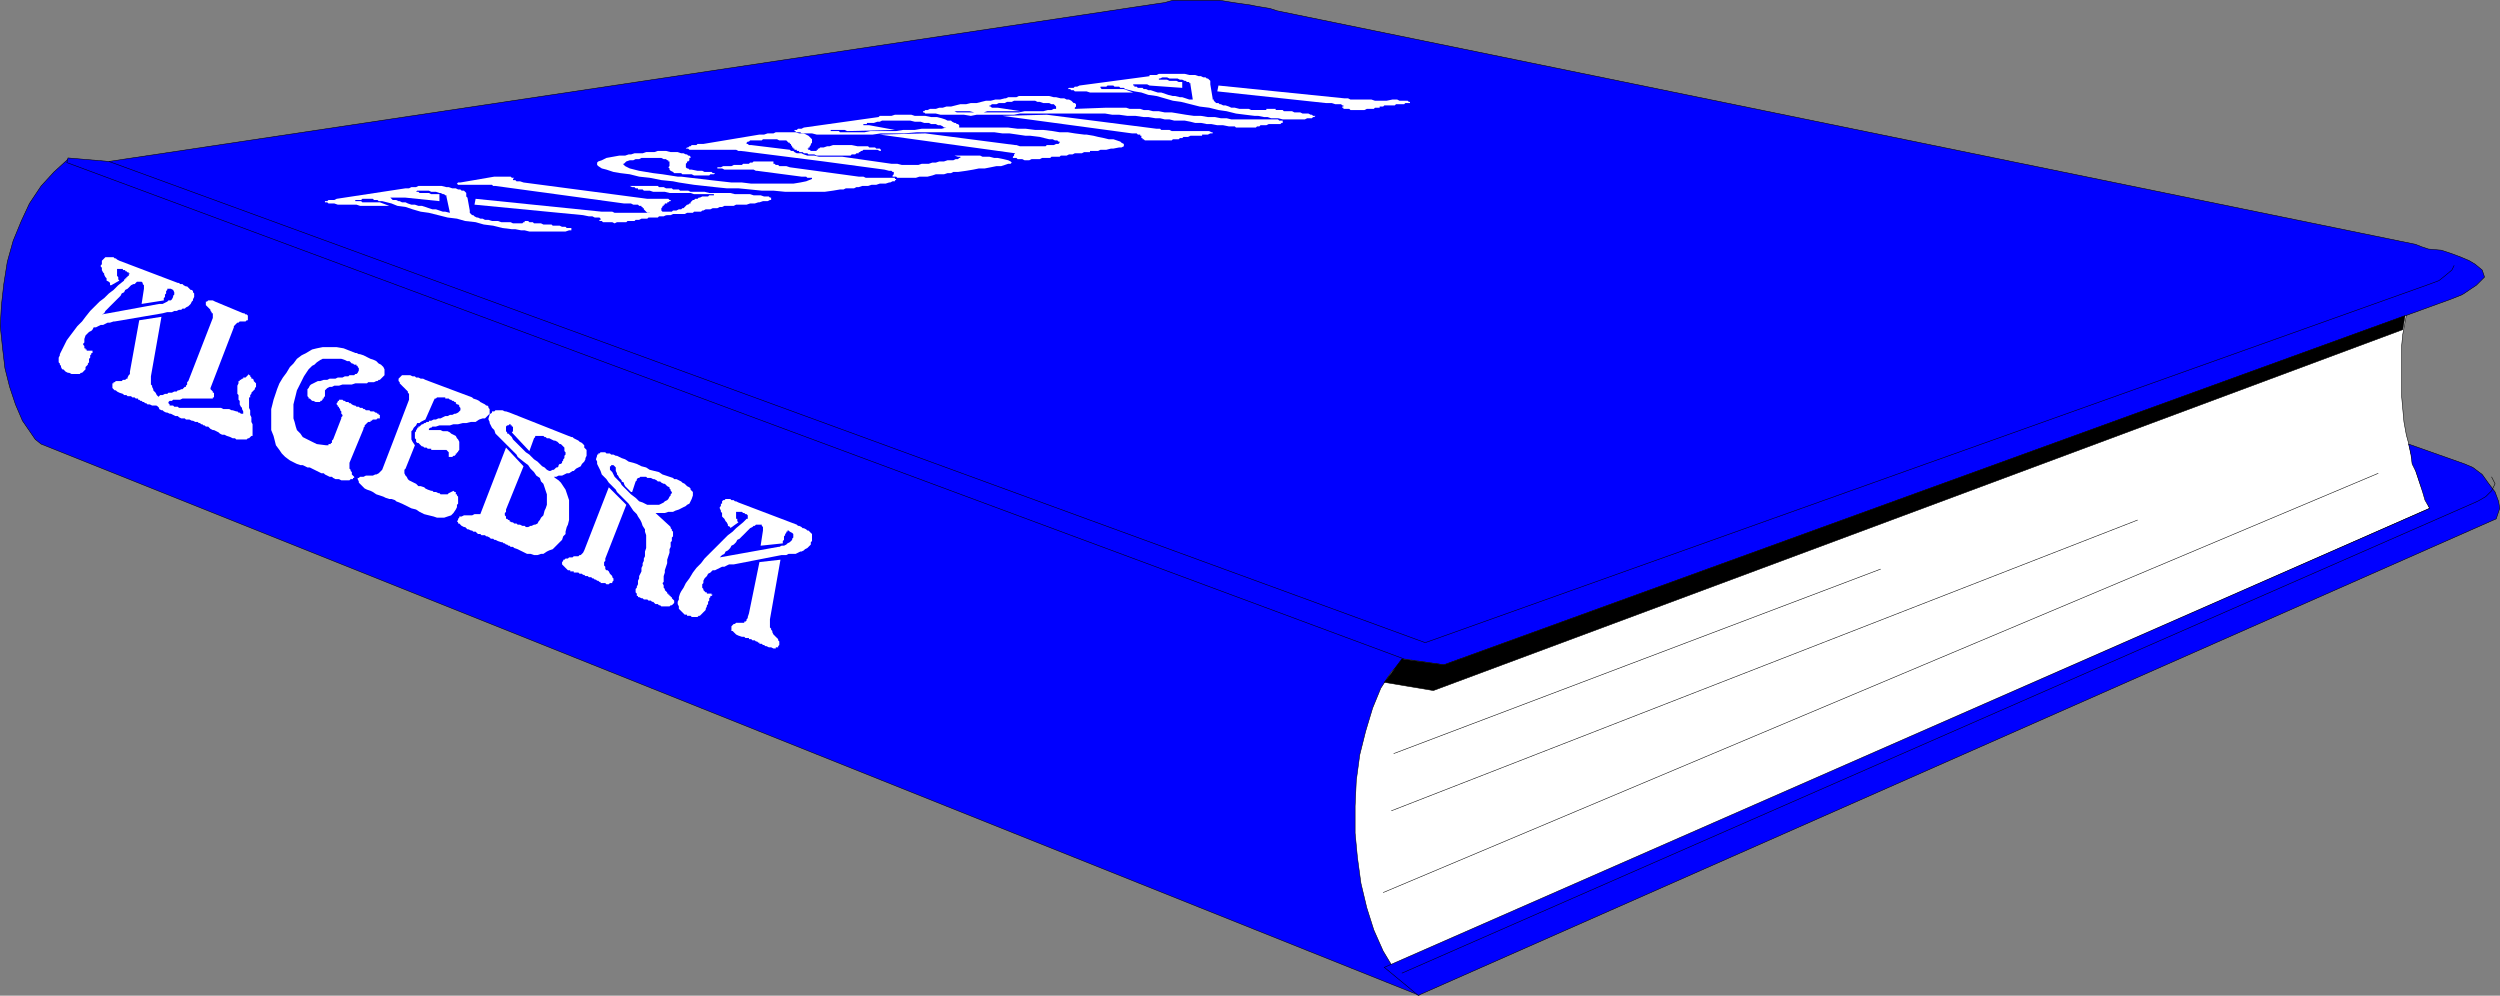
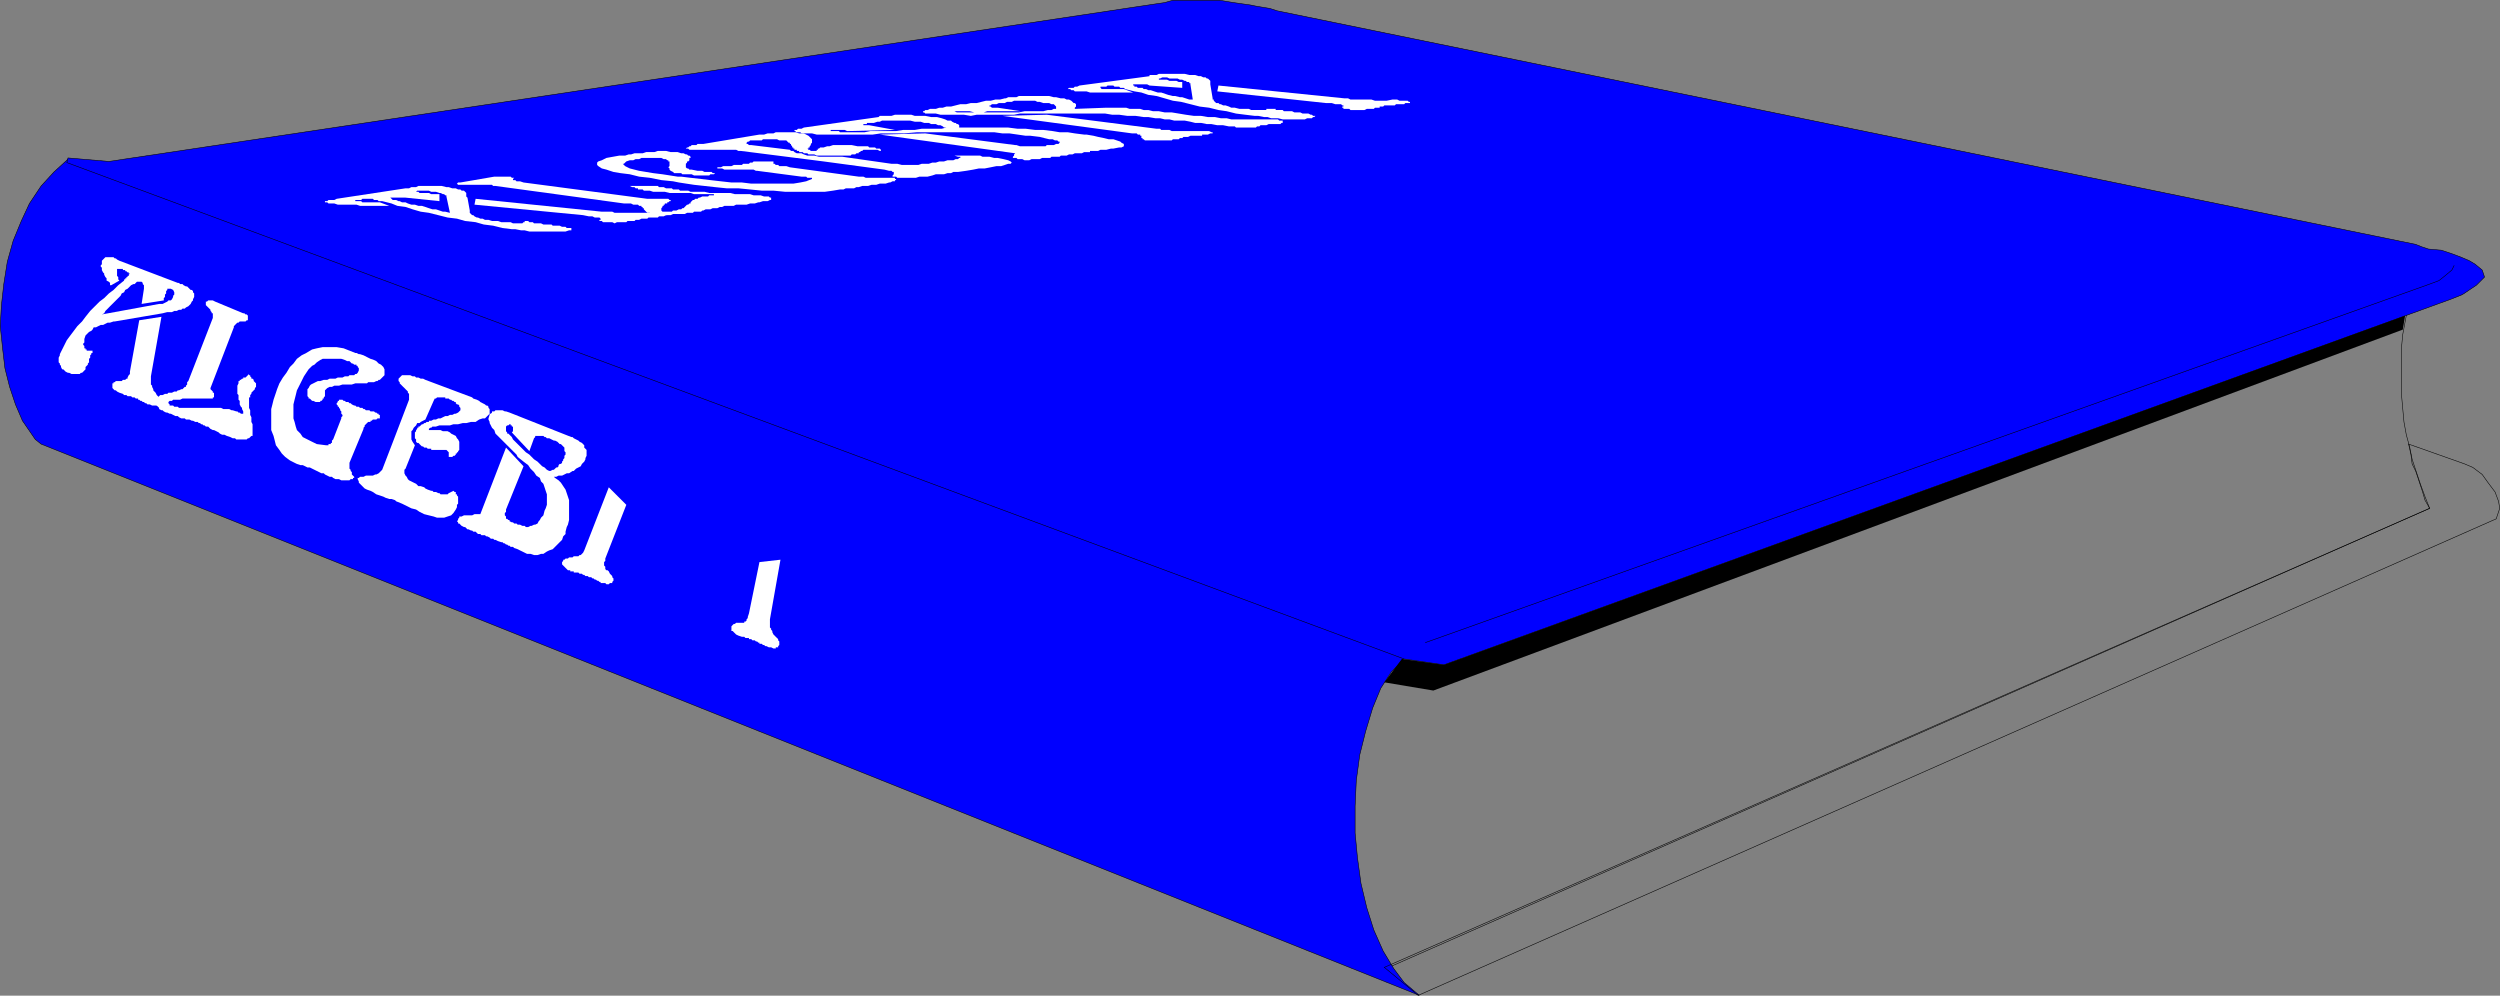
<svg xmlns="http://www.w3.org/2000/svg" width="214.046" height="85.248">
  <rect width="100%" height="100%" fill="#808080" stroke="none" />
-   <path fill="#fff" d="m119.624 56.323 86.5-29.8-.101.5-.301 1.601-.098 1v4.297l.098 1.101.101 1.102.2 1.098.3 1.101.2 1 .398 1.2.3.898.403 1.101.399 1-89.801 39.602-21-18.3 22.402-8.5" />
  <path fill="none" stroke="#000" stroke-width=".045" d="m119.624 56.323 86.5-29.8-.101.5-.301 1.601-.098 1v4.297l.098 1.101.101 1.102.2 1.098.3 1.101.2 1 .398 1.2.3.898.403 1.101.399 1-89.801 39.602-21-18.3zm0 0" />
  <path fill="#00f" d="m5.823 13.624 114.399 42.7-.5.597-.598.601-.902 1.399-.7 1.703-.601 2-.5 2-.297 2.2-.101 2.198v2.301l.199 2.098.3 2.203.5 2.098.602 1.902.797 1.797.902 1.5.899 1.203 1.3 1.098-118-47.2-.5-.398-1.101-1.602-.598-1.398-.5-1.5-.402-1.602-.2-1.699-.198-1.902.101-1.797.2-1.8.3-1.903.5-1.797.7-1.703.699-1.5 1-1.5 1.101-1.2 1.2-1.097" />
  <path fill="none" stroke="#000" stroke-width=".045" d="m5.823 13.624 114.399 42.7-.5.597-.598.601-.902 1.399-.7 1.703-.601 2-.5 2-.297 2.2-.101 2.198v2.301l.199 2.098.3 2.203.5 2.098.602 1.902.797 1.797.902 1.5.899 1.203 1.3 1.098-118-47.2-.5-.398-1.101-1.602-.598-1.398-.5-1.5-.402-1.602-.2-1.699-.198-1.902.101-1.797.2-1.8.3-1.903.5-1.797.7-1.703.699-1.5 1-1.5 1.101-1.2zm0 0" />
  <path fill="#00f" d="m5.823 13.523 3.5.3 89.7-13.5.699-.101.699-.2h4l.602.102.601.098.7.101.699.098.5.102.601.101.598.098.601.2 97.5 20 .5.202.598.2 1.102.097.898.3.8.302.7.3.5.301.602.5.199.598-.7.7-.601.401-.598.399-1 .402-1.101.399-85.098 30.898-3.402-.5-114.5-42.5.101-.398" />
  <path fill="none" stroke="#000" stroke-width=".045" d="m5.823 13.523 3.5.3 89.7-13.5.699-.101.699-.2h4l.602.102.601.098.7.101.699.098.5.102.601.101.598.098.601.199 97.5 20 .5.203.598.2 1.102.097.898.3.8.302.7.3.5.301.602.5.199.598-.7.699-.601.402-.598.399-1 .402-1.101.399-85.098 30.898-3.402-.5-114.5-42.5zm0 0" />
-   <path fill="#00f" d="m121.421 85.222 92.3-40.801.302-.898-.102-.602-.297-.797-.601-.8-.5-.7-.801-.602-.7-.3-4.8-1.7.199.899.102.8.3.602.2.598.398 1.203.203.7.399.698-89.5 39.301 2.898 2.399" />
  <path fill="none" stroke="#000" stroke-width=".045" d="m121.421 85.222 92.3-40.801.302-.898-.102-.602-.297-.797-.601-.8-.5-.7-.801-.602-.7-.3-4.8-1.7.199.899.102.8.3.602.2.598.398 1.203.203.7.399.698-89.5 39.301zm.602-30.199 86-30.7.8-.3.5-.399.598-.5.203-.402" />
-   <path fill="none" stroke="#000" stroke-width=".045" d="m213.323 40.823.301.598-.3.601-.5.5-.7.399-92.101 40.402" />
  <path d="m120.023 56.42 3.601.5 82.297-29.898-.2 1.2-83 30.902-4.198-.703 1.5-2" />
-   <path fill="none" stroke="#000" stroke-width=".045" d="m120.023 56.42 3.601.5 82.297-29.898-.2 1.2-83 30.902-4.198-.703zm-1.602 20 85.203-35.898m-84.5 28.898 63.899-24.898m-63.7 20 41.7-15.8M9.323 13.823l112.7 41.2" />
  <path fill="#fff" d="m64.124 52.523.899-4.399 1.8-.203-.902 5.102v.699l.102.101v.098l.101.102v.101l.098.2.101.097.098.102.203.199v.101l.098.098v.3l-.098.102v.098h-.203v.102h-.2l-.198-.102h-.2l-.199-.098h-.101l-.102-.101h-.098l-.101-.098h-.2v-.102h-.101l-.098-.101h-.101l-.098-.098h-.203l-.098-.101h-.199v-.098h-.3l-.102-.102h-.2l-.3-.101-.2-.098-.3-.3h-.098v-.399l.098-.102.101-.101h.098l.102-.098h.699v-.101h.101l.098-.098v-.102l.102-.101v-.098l.101-.3" />
-   <path fill="#fff" d="m58.222 50.823.101-.199.2-.3.199-.403.3-.399.301-.5.301-.398.399-.402.3-.399.399-.402.402-.399.399-.398.398-.402.402-.399.399-.3.3-.301.602-.5.2-.2.097-.101h.102v-.297l-.102-.102h-.098l-.101-.101h-.098l-.101-.098h-.5v.598h.101v.203l.098.098-.7.5v-.098l-.199-.102v-.101l-.101-.2-.098-.097-.101-.203-.102-.098-.098-.101v-.301l-.101-.098v-.101l-.098-.2v-.101l.098-.098v-.2h.101v-.202l.098-.098h.102l.101-.102h.399l.101.102h.2l.097.098h.102l.199.101 5 1.899.101.101h.098l.203.102.098.098h.101l.2.101.101.098h.098l.101.101.098.102.102.098v.601l-.102.098v.203l-.297.297-.203.101-.098.102-.199.098h-.101l-.2.101-.199.098h-.601l-.2.102h-.402l-4.098.8h-.402l-.2.098-.198.102h-.2l-.199.101-.203.098-.2.101h-.198l-.102.098-.098.102-.199.101-.101.2-.102.097-.098.102-.101.199v.2l-.098.1v.301l.098.098v.102l.199.199h.101v.102h.399v.097h.101l-.101.102h-.098v.101l-.101.098v.2l-.098.1v.2l-.102.102v.097l-.101.203v.098l-.098.102-.101.097-.098.102-.102.102-.101.097h-.098l-.101.102h-.5l-.098-.102h-.301v-.097h-.2l-.5-.5v-.204l-.1-.2v-.198l.101-.2v-.199l.098-.3m-7.098-11.801v-.102h.098v-.098h.101l.098-.101h.402l.098.101h.3l.102.098h.2l.199.102h.101l.2.101.199.098.3.101.301.2.399.101.3.098.4.199.401.102.301.199.399.101.398.098.3.203.302.098.3.101.301.098.098.102h.2l.202.101.2.098.097.102.203.097.098.102.102.101.199.098.101.102v.097l.098.102.102.101v.297l-.102.301-.098.2-.101.202-.2.098-.101.102-.2.097-.398.204-.3.097-.2.102h-.402l-.3.097h-.798l1.2 1.102.097.102v.097l.102.102v.098l.101.101v.399l-.101.1v.301l-.102.098v.402l-.098.2v.3l-.101.301-.098.297v.3l-.203.602v.2l-.098.3v.5l-.101.098.101.203v.2l.098.097v.102l.101.101.102.098v.101h.098v.098h.101v.102h.098v.101h.102v.098l.199.2v.202l-.2.2h-.101l-.098.097h-.699l-.101-.097h-.102l-.098-.102h-.199l-.102-.098-.101-.101h-.098l-.101-.102h-.2l-.101-.098h-.297l-.101-.101h-.102l-.2-.098h-.097v-.102h-.101v-.199l-.102-.101v-.301l.102-.098v-.101l.101-.2v-.3l.098-.2v-.199l.101-.199.098-.203v-.297l.102-.203v-.2l.101-.199v-.199l.098-.199v-.402l.101-.301v-1.098l-.101-.3v-.2l-.2-.3-.1-.301-.099-.2-.199-.3-.101-.2-.301-.3-.2-.301-.199-.297-.3-.3-.399-.403-.101-.098-.2-.199-.101-.203-.598-.598-.203-.3-.398-.399-.102-.3-.098-.2-.101-.203-.098-.2v-.198l-.101-.2.101-.3" />
  <path fill="#fff" d="m50.023 47.124 2.101-5.402 1.5 1.5-1.8 4.601v.2l-.102.101v.297l.101.101v.2l.098.101h.102l.101.098.098.203.101.098.098.101v.098l.102.102v.199l-.102.101v.098h-.2l-.097.102h-.203l-.098-.102h-.402v-.098h-.098l-.101-.101h-.098l-.101-.098h-.102l-.098-.101h-.101l-.098-.102h-.203l-.098-.098h-.199l-.102-.101h-.101l-.098-.098h-.2l-.1-.102h-.399v-.101h-.3v-.098h-.2l-.101-.101-.102-.098-.098-.102-.199-.199v-.199l.098-.102v-.101h.101l.098-.098h.203l.098-.101h.3l.102-.098h.399l.101-.102h.098l.2-.199.1-.2m-8.101-11.6v-.102h.102l.101-.098v-.101h.2l.097-.098h.602l.199.098h.101l.301.101 5.297 2.098h.102l.101.101.2.102.199.098.101.101.2.098.097.102.102.101v.2l.101.097.098.102v.5l-.098.199v.101l-.101.2-.2.199-.101.199-.399.203-.199.2h-.101l-.301.199h-.2l-.199.101-.199.098h-.3l-.2.101h-.203l.102.098.3.203.2.2.199.3.199.297.203.602.098.3v1.7l-.098.398-.101.203-.102.399v.199l-.2.2-.097.3-.203.2-.2.202-.398.399-.3.101-.2.098-.3.2h-.2l-.3.1h-.301l-.301-.101h-.297l-.402-.2-.2-.097-.199-.102-.3-.101-.102-.098h-.2l-.097-.101h-.101l-.102-.098h-.098l-.101-.102h-.098l-.102-.101h-.101l-.297-.098-.203-.101h-.098l-.101-.098h-.2l-.101-.102-.2-.101h-.097l-.101-.098h-.301l-.098-.102h-.203l-.2-.199h-.198l-.102-.101h-.098l-.199-.098h-.101l-.2-.199h-.101l-.2-.102-.199-.199h-.101v-.101l-.098-.098.098-.102v-.101l.101-.098v-.101h.2l.199-.098h.699l.203-.102h.5l2.2-5.699 1.5 1.598-1.5 3.703v.2l-.102.097v.203l.101.098v.199h.098l.102.101h.101v.102l.2.098h.097l.102.101h.199l.101.098h.2l.199.102h.2l.1.101h.2l.2-.102h.1l.2-.101h.101l.2-.098.101-.199.098-.102.101-.199.2-.199.101-.402.098-.2.102-.3v-.899l-.102-.3-.098-.301-.101-.301-.2-.2-.101-.3-.3-.2-.2-.3-.3-.297-.2-.3-.399-.302-.5-.398-.101-.203-.3-.297-.298-.3-1-1-.203-.2-.098-.3-.199-.2-.101-.203-.102-.2v-.097l-.098-.203v-.098l.098-.3m-18.297-1.899.098-.3.199-.5.3-.5.302-.403.3-.5.301-.297.297-.402.402-.301.399-.2.5-.3.402-.098.5-.101h1.2l.597.101 1 .399h.102l.199.101h.101l.301.098.399.203.199.098.3.101.2.098.199.203.203.098.098.101.101.098.098.203v.5l-.398.398h-.102l-.098.102h-.101l-.2.098h-.5l-.101.101h-1l-.297.098h-.8l-.301.101h-.399l-.203.102h-.2l-.198.098-.2.199v.5l-.101.102v.101h-.098v.098l-.101.101h-.102v.098h-.398l-.2-.098h-.101l-.098-.101-.101-.098h-.102v-.102l-.098-.101v-.598l.098-.101.102-.2.101-.101.2-.098.199-.101.199-.098h.199l.3-.102h.302l.199-.101h.5l.199-.098h.402l.2-.101h.3l.098-.098h.402l.098-.102h.102l.101-.101.098-.2v-.198l-.098-.102v-.098h-.101v-.101h-.2l-.101-.098h-.098l-.203-.203h-.2l-.198-.098-.301-.101h-1.598l-.203.101-.297.2-.203.199-.2.101-.3.3-.2.298-.198.3-.2.403-.3.598-.102.199-.098.402-.101.399-.098.402v1.2l.098.3.101.398.098.301.3.3.2.298.402.203.399.2.402.198.797.102h.203v-.102h.2v-.101h.097v-.2l.102-.097.699-1.8v-.102l.101-.098v-.102l-.101-.101v-.2l-.098-.097v-.102l-.101-.101v-.098h-.102v-.101l-.098-.098v-.102l.098-.101v-.098h.102v-.101h.3l.098.101h.102l.101.098h.2l.097.102h.102l.101.101.2.098h.097l.102.101h.199l.101.098h.2l.101.102h.098l.101.101h.301l.098.098h.3l.102.101h.098l.102.098h.097v.102h.102v.3h-.2l-.101.098h-.3l-.098.102h-.102v.101h-.2l-.101.098-.098.102-.101.097v.102l-.098.101v.098l-1.203 2.902v.5l.101.098v.102l.102.097v.203l.2.2v.097h-.102v.102h-.2l-.101.101h-.7l-.198-.101h-.301l-.2-.102-.101-.098h-.2l-.198-.101-.2-.098-.101-.102h-.2l-.199-.101-.199-.098-.203-.101-.2-.098-.198-.102h-.2l-.199-.101-.203-.098h-.2l-.3-.101-.2-.098-.398-.203-.402-.297-.297-.301-.203-.3-.297-.4-.101-.402-.102-.398-.2-.5v-1.8l.102-.399.098-.402.203-.598m-7.5-1 2.098-5.402v-.399h-.098v-.101l-.101-.098v-.101l-.399-.399v-.3h.098l.101-.102h.399l.199.101 2.402 1h.098l.102.098h.101l.098.102v.398h-.098l-.101.102h-.5l-.102.101h-.098l-.101.098-.098.101-.102.098v.102l-2 5.199v.101l.102.098.098.102v.101h.101v.399h-.101v.101h-2.598l-.203.098h-.598l-.101.101h-.2l-.101.098v.102l.102.101v.098h.3l.098.102h.3l.102.097h3.598l.203.102h.5l.2.101h.097l.3.098h.102l.098.102h.102l.101.097h.2v-.199l-.102-.2v-.1l-.098-.098-.101-.2v-.3l-.102-.102v-.398l-.098-.102v-.7l.098-.199v-.199h.102v-.102h.101l.098-.101h.101v-.098h.2l.3-.3v.101h.098v.098l.102.101v.098h.101l.098.102v.101l.101.098.098.101v.301l-.098.098v.101l-.101.098-.098.102-.101.101v.098l-.102.101v.2h-.098v.898l.098.203v.399l.102.199v.402l.101.2v1h-.101l-.102.097-.098.102h-.101l-.098.101h-.902l-.098-.101h-.203l-.2-.102-.3-.098-.2-.101h-.198l-.2-.098-.101-.101-.2-.102-.199-.098h-.101l-.2-.101-.101-.098-.098-.101h-.199l-.101-.102h-.102l-.098-.098h-.101l-.098-.101h-.101l-.102-.098h-.2l-.198-.102h-.102l-.2-.101h-.3l-.098-.098h-.3l-.2-.101-.101-.098h-.2l-.398-.203h-.101l-.2-.098h-.101l-.2-.101-.101-.098h-.098l-.199-.102v-.101l-.101-.098-.2-.2v-.3l.098-.101v-.098l.3-.301h.2l.203-.102h.2l.097-.097h.3l.2-.102h.203l.098-.101h.101l.2-.098h.101l.098-.102.101-.097h.098v-.102l.102-.101v-.2l.101-.097" />
  <path fill="#fff" d="m11.124 31.823.797-4.402 1.902-.297-.902 5.098v.699l.102.101v.102l.101.2v.097l.098.102.101.101.098.2.203.199v.101h.098v.399h-.098v.101l-.101.098h-.5l-.2-.098h-.199l-.101-.102h-.102l-.098-.101h-.101l-.098-.098h-.101l-.102-.101h-.098v-.098h-.199l-.101-.102h-.2l-.101-.101h-.301l-.098-.098h-.199l-.101-.101-.301-.098-.2-.102-.101-.101h-.098l-.101-.098-.098-.101v-.399h.098v-.101h.101l.098-.098h.5l.102-.102h.199l.101-.101h.098v-.098l.102-.199.101-.102v-.199" />
  <path fill="#fff" d="m5.222 30.124.5-1 .3-.402.301-.399.301-.402.399-.398.3-.399.399-.5.8-.8.399-.302.402-.398.399-.3.402-.403.5-.398v-.102h.098v-.098h.101v-.101h.098v-.098h.102v-.101l.101-.102h-.101v-.098h-.102l-.098-.101h-.101v-.098h-.2v-.101h-.5v.601l.102.098v.199l.098.102-.7.398h-.101v-.2l-.098-.097-.199-.101v-.2l-.101-.101-.102-.2v-.101l-.098-.098-.101-.199v-.203l-.098-.098v-.101l.098-.098v-.3l.3-.302h.7l.101.102h.098l.102.098.199.101 5 1.899h.101l.098.101h.203l.098.098.2.102h.1l.301.3h.098l.102.098v.102l.101.101v.297l-.101.203v.098l-.102.101-.098.2-.199.199-.203.101-.098.098h-.199l-.101.101h-.2l-.199.102h-.203l-.2.098h-.398l-.402.101-4.098.7h-.101l-.301.101h-.2l-.198.098-.2.101h-.199l-.203.098-.2.102h-.198l-.102.199-.098.101-.199.098-.3.3-.102.302v.3l-.098.098v.102l.098.101v.2h.101v.097h.098v.102h.5v.199h-.098v.102l-.101.097v.203l-.098.098v.3l-.102.102v.098l-.199.2v.202l-.101.098-.098.102-.102.097h-.101l-.098.102h-.699l-.203-.102h-.098l-.2-.097-.1-.102-.102-.098h-.098l-.101-.203v-.097l-.098-.102v-.098l-.101-.102v-.398l.101-.203v-.098l.098-.199M113.523 8.823l-9.301-1 .101-.5 10.801 1.098h.297l.203.102h1.797l.3.101h1l.5-.102h.403l.2.102h.699l.101.098h.098v.101h-.399l-.101.098h-.7l-.101.102h-.898l-.102.101h-.297v.098h-.402l-.098.101h-.601l-.2.098h-1.199l-.101-.098h-.5v-.101h-.102v-.098h.102v-.101h-.102l-.098-.102h-.5l-.3-.098h-.5" />
  <path fill="#fff" d="M107.722 9.92h-.301l-.797-.097-.8-.101-.801-.2-.7-.101-.8-.2-.801-.097-.801-.203-.797-.2-.703-.097-.7-.203-.698-.2-.7-.097-.601-.203-.598-.098-.8-.2-.102-.1h-.301l-.098-.102h-.402l-.098-.098h-.5l-.101.098h-.5v.101h-.2.2l.101.102h1.899l.8.297h-3.699l-.3-.098h-1l-.102-.102h-.2l-.097-.097h-.203l.102-.101h.398l.102-.102h.199l.199-.098 6-.8V6.42h.602l.199-.098h2.199l.402.098h.5l.301.101h.2l.199.102h.199l.101.098h.098l.102.101.101.098v.3l.2 1.2v.102h.097v.101l.102.098.101.101h.2l.097.098h.102l.199.102h.2l.3.101.2.098h.3l.402.101h.797l.203.098h1.297v-.098h.8v.098h.602l.098.102h.703l.2.101h.5l.199.098h.5l.199.102h.102l.097.097h.203l-.101.101h-.102l-.098.102h-.402l-.2.098h-1.898l-.402-.098h-.598l-.3-.102h-.301l-.5-.101m-28.199-.198h-.301l-.098-.098h-.101v-.101h.101l.098-.102h.199l.203-.098h.5l.297-.101h.3l.302-.098h.398l.402-.102.399-.101h.5l.402-.098h.5l.399-.101.398-.098h.402l.399-.102h.402l.399-.101h.101l.2-.098h.699l.199-.101h2.601l.399.101h.199l.402.098h.301l.2.101h.199l.199.102.101.098.098.101h.102l.101.098v.203l-.101.098v.101l2.699-.101h1.7l.3.101h.902l.297.098h.402l.399.102h.5l.5.101h.601l.598.098.602.101.699.098h.601l.598.102h.602l.5.101h.5l.398.098h4l.102.101h.3v.2h-.101l-.098.101h-1l-.203.098h-.5l-.098.101h-.199l-.101.098h-1.7l-.101-.098h-.5l-.5-.101h-.5l-.5-.098h-.399l-.5-.101h-.5l-.402-.102-.5-.098h-.898l-.399-.101h-.402l-.399-.098h-.402l-.598-.101h-.402l-.7-.102h-.698l-.7-.098h-.601l-.598-.101h-7.3l-.5.101h-3.2l-.5.098-.601-.098h-2l-.399-.101h-.601" />
  <path fill="#fff" d="m96.921 11.42-11.098-1.5 3.801-.097 9.399 1.2h.3l.098.101h.703l.2.098h3.199l.199.101h.101v.098h-.199l-.203.102h-.5v.101h-1l-.2.098h-.398l-.101.101h-.2l-.101.098h-.5l-.098.102h-2.3l-.102-.102h-.098v-.098h-.101v-.199h-.098v-.101h-.203l-.098-.102h-.402m-28.199-.001h-.098l-.101-.097h-.399v-.101h-.101v-.098h.199l.101-.102h.301l.2-.101 6.398-.899.101-.101h1l.301-.098h1.399l.3.098h.899l.5.101h.5l.402.102.297.098.203.101h.297l.102.098.199.102h.101l.098.101h.102l.101.098v.199h4.2l.8.102h.7l.8.101h.7l.8.098.598.101h.699l.602.098.8.102h.2l.601.101.399.098.5.101.398.098h.402l.301.102.297.101.102.098.199.102v.199l-.2.101h-.199l-.5.098h-.199l-.402.102h-.5l-.2.097h-.699v.102h-.5l-.199.101h-.601l-.2.098h-.3l-.2.102h-.5l-.101.097h-.7l-.101.102h-.7l-.198.101h-.7l-.199.098h-.402l-.2-.098h-.398l-.101-.102h-.301v-.101l.101-.098v-.101l.098-.098-11.598-1.602 3.899-.101 7.699 1h.102l.3.101h2.2l.101-.101h.598l.199-.098h.203l.098-.101v-.098h-.098l-.101-.102h-.2l-.199-.101h-.3l-.403-.098-.398-.101-.801-.098h-.399l-.699-.102-.703-.101h-.598l-.699-.098h-6.601l-1.102.098h-2l-.7.101h-4.8l-.398-.101h-.801" />
  <path fill="#fff" d="m75.722 14.523-5.2-.7-7.101-.902h-.2l-.198-.098h-4l-.102-.101h-.2l.102-.098h.098l.102-.101h.101l.098-.102h.402l.098-.098h.5l4.8-.8h.399l.3-.102h.5l.2-.098h1.703l.297.098h.402l.399.203.101.098.098.101.102.098v.3l-.102.102v.098l-.098.102v.101h-.101v.098h-.098l.098.101h.101l.098.098h.5v-.098h.102v-.101h.101l.098-.098h.3l.301-.101h.2l.3-.102h1.598l.5.102h.902l.098.101h.5l.102.098h.3l.098.101v.098h-.098l-.199-.098h-1.203l-.098.098h-.101l-.098.102h-.101v.101h-.2l-.101.098h-.301l-.098.102h-2.902l-.2-.102h-.5l-.097-.098h-.3l-.102-.101h-.301v-.102h-.2v-.098h-.198v-.101h-.102v-.098h-.098v-.101l-.101-.102v-.098h-.098v-.101h-.101l-.102-.098-.098-.102h-.601l-.2-.101h-1.199l-.101.101h-1l-.098.102h-.101l-.102.098v.101h.102l.101.098h.2l3.3.402.098.098h.199l.102.102.199.101h.402l.2.098.3.101h.598l.402.098h2l4.2.602h.5l.398.101h1.402l.297-.101h.602l.3-.102h.301l.297-.098h.402l.301-.101h.5l.2-.098h.199l.101-.101h.098v-.102h-.2l-.3-.098h2.199l.203.098h.598l.402.102h.297l.5.101.402.098.2.101.101.098-.101.102h-.2l-.3.101-.301.098h-.399l-.5.101-.5.098h-.5l-.5.102-.601.101-.7.098h-.398l-.203.102h-.297l-.3.097h-.7l-.3.102-.403.101h-.7l-.3.098h-1.598l-.101-.098h-.301v-.101l.102-.102v-.2h-.102l-.098-.097h-.199l-.402-.102m-17.598 1.102-.5-.102-1-.101-1-.2-.902-.097-.801-.203-.797-.098-.601-.101-.602-.2-.398-.101-.301-.2-.098-.097v-.203l.098-.098.3-.101.399-.2 1.102-.199h.5l.3-.101h.2l.3-.098h.7l.3-.102h.7l.3-.101h.7l.398.101h.602l.3.102h.2l.199.098h.101l.098.101h.102l.101.098v.102h-.101v.199l-.102.101h-.098v.098l-.101.102v.3l.101.098h.098l.102.102h.199l.5.101h.402l.2.098h.597l.102.101h.199l-.098.098h-.3l-.102.102H59.42l-.2-.102h-.8l-.098-.098h-.601l-.098-.101-.203-.098-.098-.101v-.102l-.101-.098.101-.101v-.399h-.101v-.101h-.098l-.102-.098h-.199l-.2-.101H54.92l-.2.101h-.3l-.2.098h-.3l-.297.101-.102.098-.101.102h-.098l.098.101.101.098.2.101.199.098.402.102.399.101.601.098.598.101.8.098 1.301.203h.301l.8.098.9.102.8.097.899.102.902.101h.898l.801.098h3.598l.601-.098.5-.101.5-.2v-.101h-.398l-.102-.098h-.398l-3.8-.5h-.102l-.2-.102h-2.5l-.199-.101h-.402v-.098h.3l.2-.101h.703l.2-.098h.699l.101-.102h.5l.098-.101h.199l.102-.098h1.699v.2h.101l.098.1h.203l.098.099h.601l.301.101 5.899.801h.398l.203.098h2.5v.101h.098v.098h-.098v.101h-.203l-.2.102h-.097l-.3.098h-.5l-.301.101h-.399l-.3.098h-.5l-.301.101h-.2l-.199.102h-.703l-.2.098h-.3l-.598.101-.699.098h-3.402l-1-.098h-1l-1-.101-1-.098h-1l-1-.102-.899-.101-.902-.098-1.297-.199m-4.702 1.796-11-1.5h-.2l-.097-.097h-2.902l-.098-.101h-.102.102l.098-.098h.199l2.902-.5h1.399l.101.098h.2l-.102.101v.098h.203l.098.102h.3l.301.101 10.598 1.398h1.8l.102.102h.098v.098h-.098l-.101.101h-.098v.098h-.203v.102h-.098v.101h-.101v.098l-.098.101v.098h-.102.102v.102l.098.101h.8l.102-.101h.297l.203-.102h.2l.097-.098h.102l.3-.3h.098l.102-.102h.101v-.098l.098-.101.101-.098h.098l.102-.102h.199l.101-.101h.098l.203-.098h.5l.098-.101h.402v-.098h-1.703l-.297-.102h-1.8l-.403-.101h-1l-.297-.098h-.5l-.101-.101h-.399v-.098h-.203l-.098-.102h-.199l-.203-.101h2.402l.098.101h.402l.2.102h.5l.101.098h.5l.098.101h.7l.202.098h1.2l.398.101h1.8l.4.102h1.3l.3.098h.602l.297.101h.402l.098.098h.102v.203h-.102l-.2.098h-.397l-.301.101h-.102l-.297.098h-.402l-.3.102h-.9l-.199.101h-.8l-.2.098h-.199l-.203.101h-.398l-.2.098h-.402l-.2.102h-.097l-.101.101h-.602l-.098.098h-.5l-.199.101h-1l-.203.098h-.5l-.2-.098h-.898l-.199-.101h-.203l-.2-.2-.097-.1v-.099h-.101v-.101h-.102v-.098h-.2l-.097-.101h-.402l-.2-.102h-.601" />
  <path fill="#fff" d="m49.921 18.42-9.297-.898.098-.5 10.8 1.102h.899l.203.098h4.098l.101.101h.301v.098h-.101l-.2.102h-.402l-.098.101h-.8l-.102.098h-.5l-.2.101h-.3l-.098.098h-.601l-.098.102h-.8l-.2.101-.203-.101h-.797l-.102-.102h-.199v-.098h.098v-.101l-.098-.098h-.402l-.2-.101h-.3l-.5-.102" />
  <path fill="#fff" d="M44.124 19.624h-.3l-.801-.101-.801-.2-.801-.101-.7-.2-.898-.101-.699-.2-.8-.097-.801-.203-.801-.2-.7-.097-.699-.203-.601-.2-.7-.097-.5-.203-.8-.2h-.301l-.098-.097h-.3l-.102-.101h-.898l-.102.101h-.5v.098h.5l.102.101h1.5l.8.301h-2.5l-.3-.101H28.92l-.297-.102h-.5l-.101-.098h-.2v-.101h.2l.101-.098h.5l.2-.102 5.898-.898h.3l.2-.102h.402l.2-.101h2l.398.101h.199l.3.102h.302l.199.098h.199l.102.101h.199l.101.098.098.102v.3l.102.098.199 1.102v.199l.199.199h.102l.101.102.2.101h.097l.203.098h.2l.199.101h.3l.301.098h.5l.297.102h.8l.2.101h.8l.102-.101h.098v-.102h.3l.102.102h.301l.098.101h.602l.199.098h.699l.102.101h.597l.203.098h.297l.102.102h.398v.199h-.2l-.3.101h-3.097l-.403-.101h-.297l-.5-.098" />
  <path fill="#00f" d="m65.124 46.722.2-1.301v-.297l-.102-.102v-.101h-.5l-.098.101h-.101l-.102.102-.2.098-.097.101-.101.098-.102.102-.098.101-.199.2-.102.097-.199.203-.199.098-.102.2-.199.202-.199.098-.102.2-.199.202-.199.098-.102.2-.199.1-.199.2 5-.898h.098l.199-.102h.203l.2-.098.097-.101.203-.102.2-.2v-.097l.097-.101v-.301l-.098-.098-.199-.101-.101-.102h-.102v.102h-.098v.101l-.101.098v.101l-.098.098v.3l-.102.102v.2l-1.898.199m-11-4.598h-.101l-.102-.102-.098-.101-.101-.098-.098-.101-.102-.098-.101-.203v-.098l-.2-.101v-.098l-.097-.102-.102-.101-.101-.2-.098-.097v-.102l-.101-.199v-.3l-.098-.102-.102-.098h-.199v.098h-.101v.3l.199.2.101.203.102.2.098.097.199.203.203.2.098.199.199.199.203.199.2.203.198.2.399.3.101.098.2.199.3.102.2.101.199.098h1l.203-.098.2-.101.097-.102.203-.098.098-.101.101-.2.098-.101v-.098l.102-.101v-.098l-.102-.102v-.101l-.098-.098v-.101l-.199-.098-.203-.203h-.098l-.199-.098-.102-.101h-.199l-.101-.098-.2-.102h-.101l-.2-.101h-.3l-.098-.098h-.5l-.101.098h-.098l-.101.101v.102l-.102.098-.297.902" />
  <path fill="#fff" d="m32.722 40.222 1-2.598 1.3-3.402v-.5l-.101-.098v-.102l-.098-.101-.101-.098-.098-.101-.102-.098-.101-.102-.098-.101-.101-.098v-.101l-.098-.098v-.203l.297-.297h.703l.2.098h.198l.102.101h.2l.198.098h.2l.199.101 4 1.5.101.102.301.098.2.101.101.098.398.203.102.098h.098l.101.101v.098l.098.102v.398l-.098.102-.3.3h-.2l-.3.098-.301.203h-.399l-.402.098h-.297l-.402.101h-.399l-.3.098h-.899l-.3.102h-.301l-.102.101h-.098l-.101.098v.102h1l.199.097h.402l.2.102.101.101.2.098.199.102.101.199.098.101.101.2v.699l-.101.101v.098h-.098v.102h-.101v.097l-.102.102h-.098l-.101.101h-.301v-.402l-.2-.2h-1.3v-.1h-.297l-.101-.098h-.2l-.101-.102h-.098l-.102-.098-.101-.101-.098-.102h-.101l-.098-.097v-.2l-.101-.101v-.5l.101-.102v-.098l.098-.101v-.098h.101v-.102h.098l.102-.101.101-.098h.098l.101-.101h.098l.102-.098h.199v-.102h.2l.202-.101h.2l.199-.098h.199l.2-.101.202-.098h.2l.199-.102h.199l.199-.101h.102l.199-.098.199-.199v-.203l-.098-.098v-.101l-.101-.098h-.098l-.101-.102v-.101h-.102l-.098-.098h-.101l-.098-.101h-.101l-.102-.098h-.297v-.102h-.703l-.098.102h-.101l-.098.2-.703 1.597-.399.203-.101.098h-.2l-.097.199-.203.203-.098.2-.101.097v.703l.101.2.2.3-.801 2-.098.098v.3l.098.2.101.101.098.2.101.101.2.098.199.101.203.098.2.203h.198l.301.098.098.102.203.097.297.102h.101l.102.101h.2l.198.098h.102l.098.102h.601l.098-.102.203-.098.2-.101.097.101h.102v.2h.101v.097l.098.102v.601l-.098.098v.2l-.101.202-.2.297-.199.203-.3.098-.301.102h-.602l-.297-.102-.402-.098-.399-.101-.402-.2-.297-.199-.402-.101-.399-.2-.402-.199-.5-.203-.098-.097-.3-.102h-.2l-.3-.098-.2-.101-.3-.102-.301-.097-.301-.2-.2-.101-.3-.102-.2-.098-.5-.5v-.101l-.097-.2v-.1h.098l.101-.099h.301l.2-.101h.597l.203-.098h.098l.199-.101.3-.301" />
  <path fill="#00f" d="m12.124 26.023.2-1.301v-.301l-.102-.098v-.101l-.098-.098h-.402l-.2.2h-.101l-.2.097-.097.101-.102.102-.101.098-.2.101-.097.2-.203.101-.098.2-.699.698-.203.2-.098.101-.3.301-.102.2-.2.097 4.903-.898h.297l.203-.102.2-.098.097-.101h.203l.098-.098.101-.203v-.098l.098-.101v-.2l-.098-.199-.199-.101h-.3v.101l-.102.098v.203l-.098.098v.199l-.101.101v.2l-1.899.3m31.699 11.001.098-.102v-.398h-.098v-.102h-.101v-.098h-.098l-.101.098h-.102l-.098.102v.398l.098.102v.101h.102l.101.098.098.101.101.098.098.203.203.2.899.898.3.199.2.203.199.2.3.199.399.398.203.102.2.199.199.101h.101l.2-.101h.097l.102-.098.101-.101h.098l.101-.102v-.098l.098-.101h.102l.101-.098v-.102l.098-.101v-.098l.102-.101v-.2l.097-.101v-.2l-.097-.097v-.3l-.301-.301h-.102l-.098-.102-.101-.098-.2-.101h-.101l-.2-.098-.198-.102h-.2l-.101-.101h-.098l-.102-.098h-.699v.098l-.101.101-.399 1.102-1.5-1.602m-6.199-19.8-2.902-.301H33.42l.203.203h.297l.203.098h.098l.199.101h.3l.2.098.3.102h.302l.3.101h.301l.297.098.3.101.302.098h.3l.301.102.297.101h.203l.399.098-.301-1.399v-.101h-.098l-.101-.098h-.102l-.2-.101h-.097l-.3-.102h-.403l-.2-.098h-1l-.097.098h.2l.097.102h.8l.2.101h.703v.598m35.001-6h-.101l-.2-.098h-1.199v.098h.7l.097.101h2.102l.5-.101h2.199l.601-.098h1l.598-.102h1.703l.399-.101h-.2l-.101-.098-.2-.101h-.199l-.199-.098h-.402l-.2-.101h-.398l-.3-.102h-.5l-.403-.098h-2.398l-.2.098h-.199l-.3.102h-.602v.101h-.301v.098h.5l2.203.402-4 .098m14.797-1.699h-2.898l-.301.101h-.801l-.398-.101h-1.399.098l.199.101h5.3l.5-.102h1.602l.399-.101h.3l.2-.098h.199v-.199l-.098-.102-.101-.101h-.2l-.199-.098h-.5l-.3-.101h-.2l-.199-.098h-1.8l-.2.098h-.402l-.2.101h-.5l-.199.098h-.402l-.098.101h-.101v.102h.101l.098.098h.5l2 .3m13.801-2-2.801-.199-.2-.101h-1.198v.101h.101v.098h.2l.097.102h.402l.098.101h.203l.2.098h.199l.3.101.301.098h.297l.602.203.398.098h.203l.399.101h.199l.3.098.301.102h.301l-.203-1.301v-.098h-.098v-.101h-.199l-.101-.102h-.102l-.2-.098h-.198l-.2-.101h-.699l-.203-.098h-.398l-.2.098h-.101v.101h.699l.203.098h.598l.199.101h.3v.5" />
</svg>